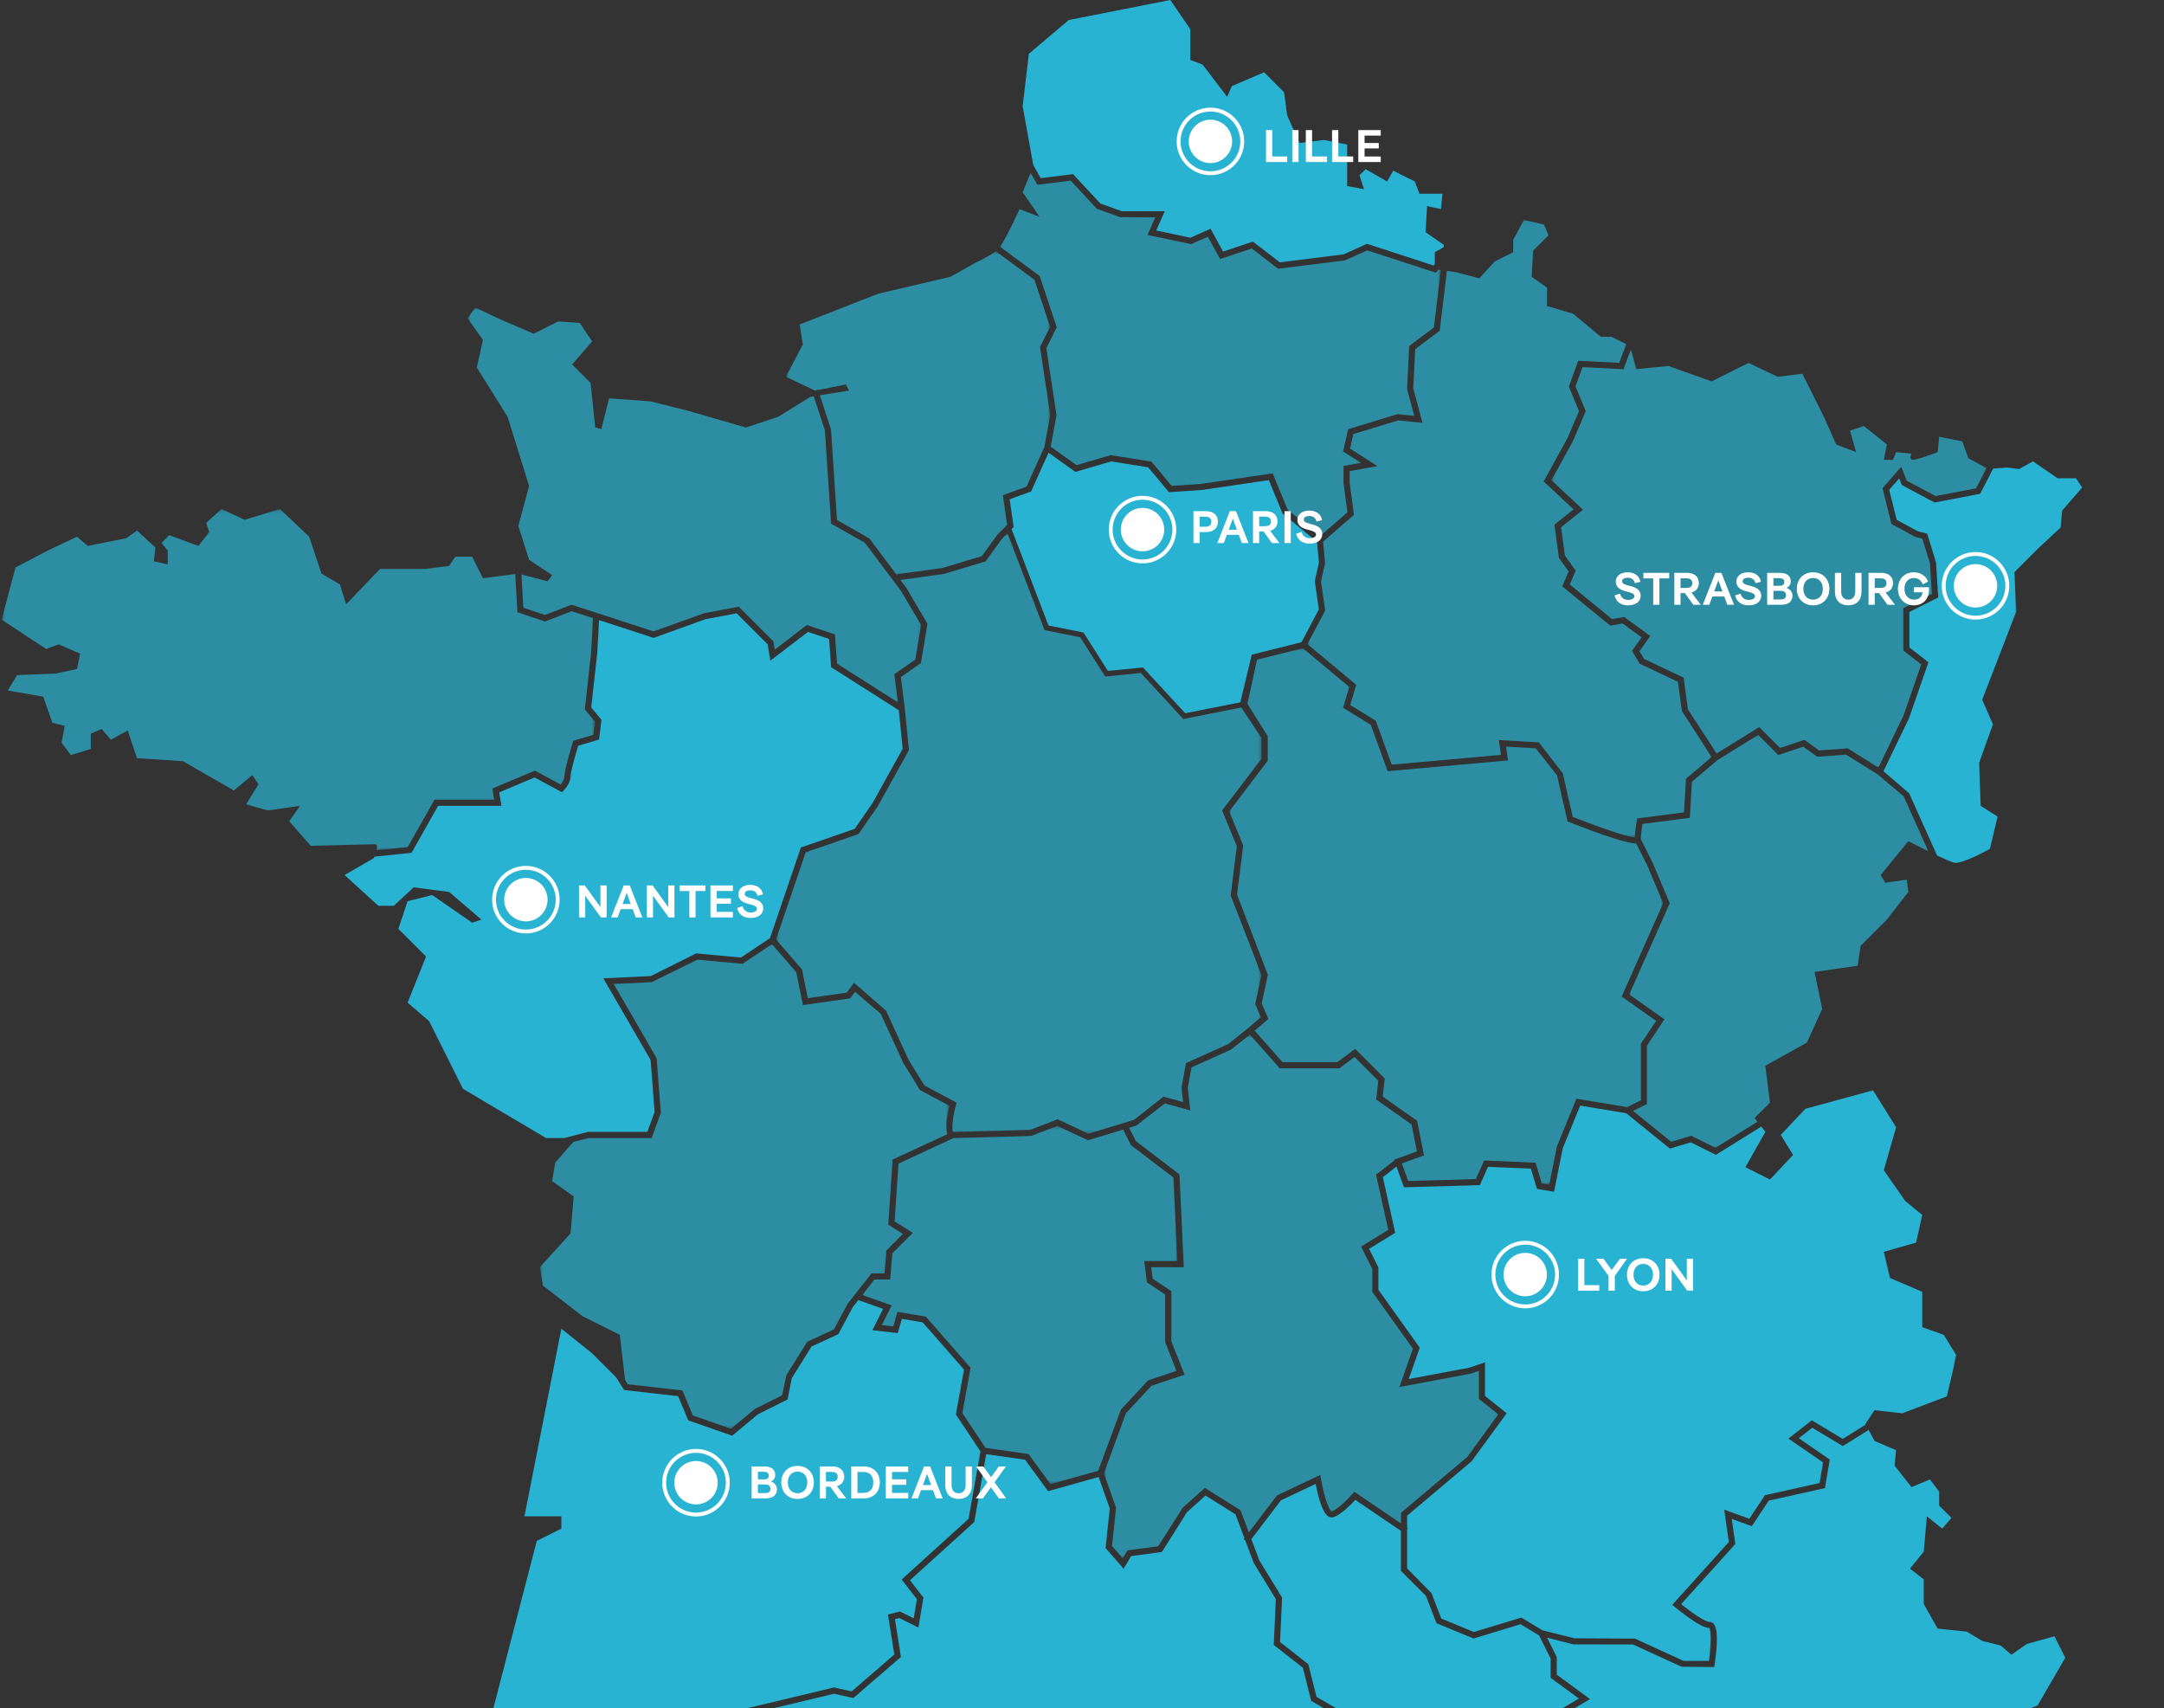
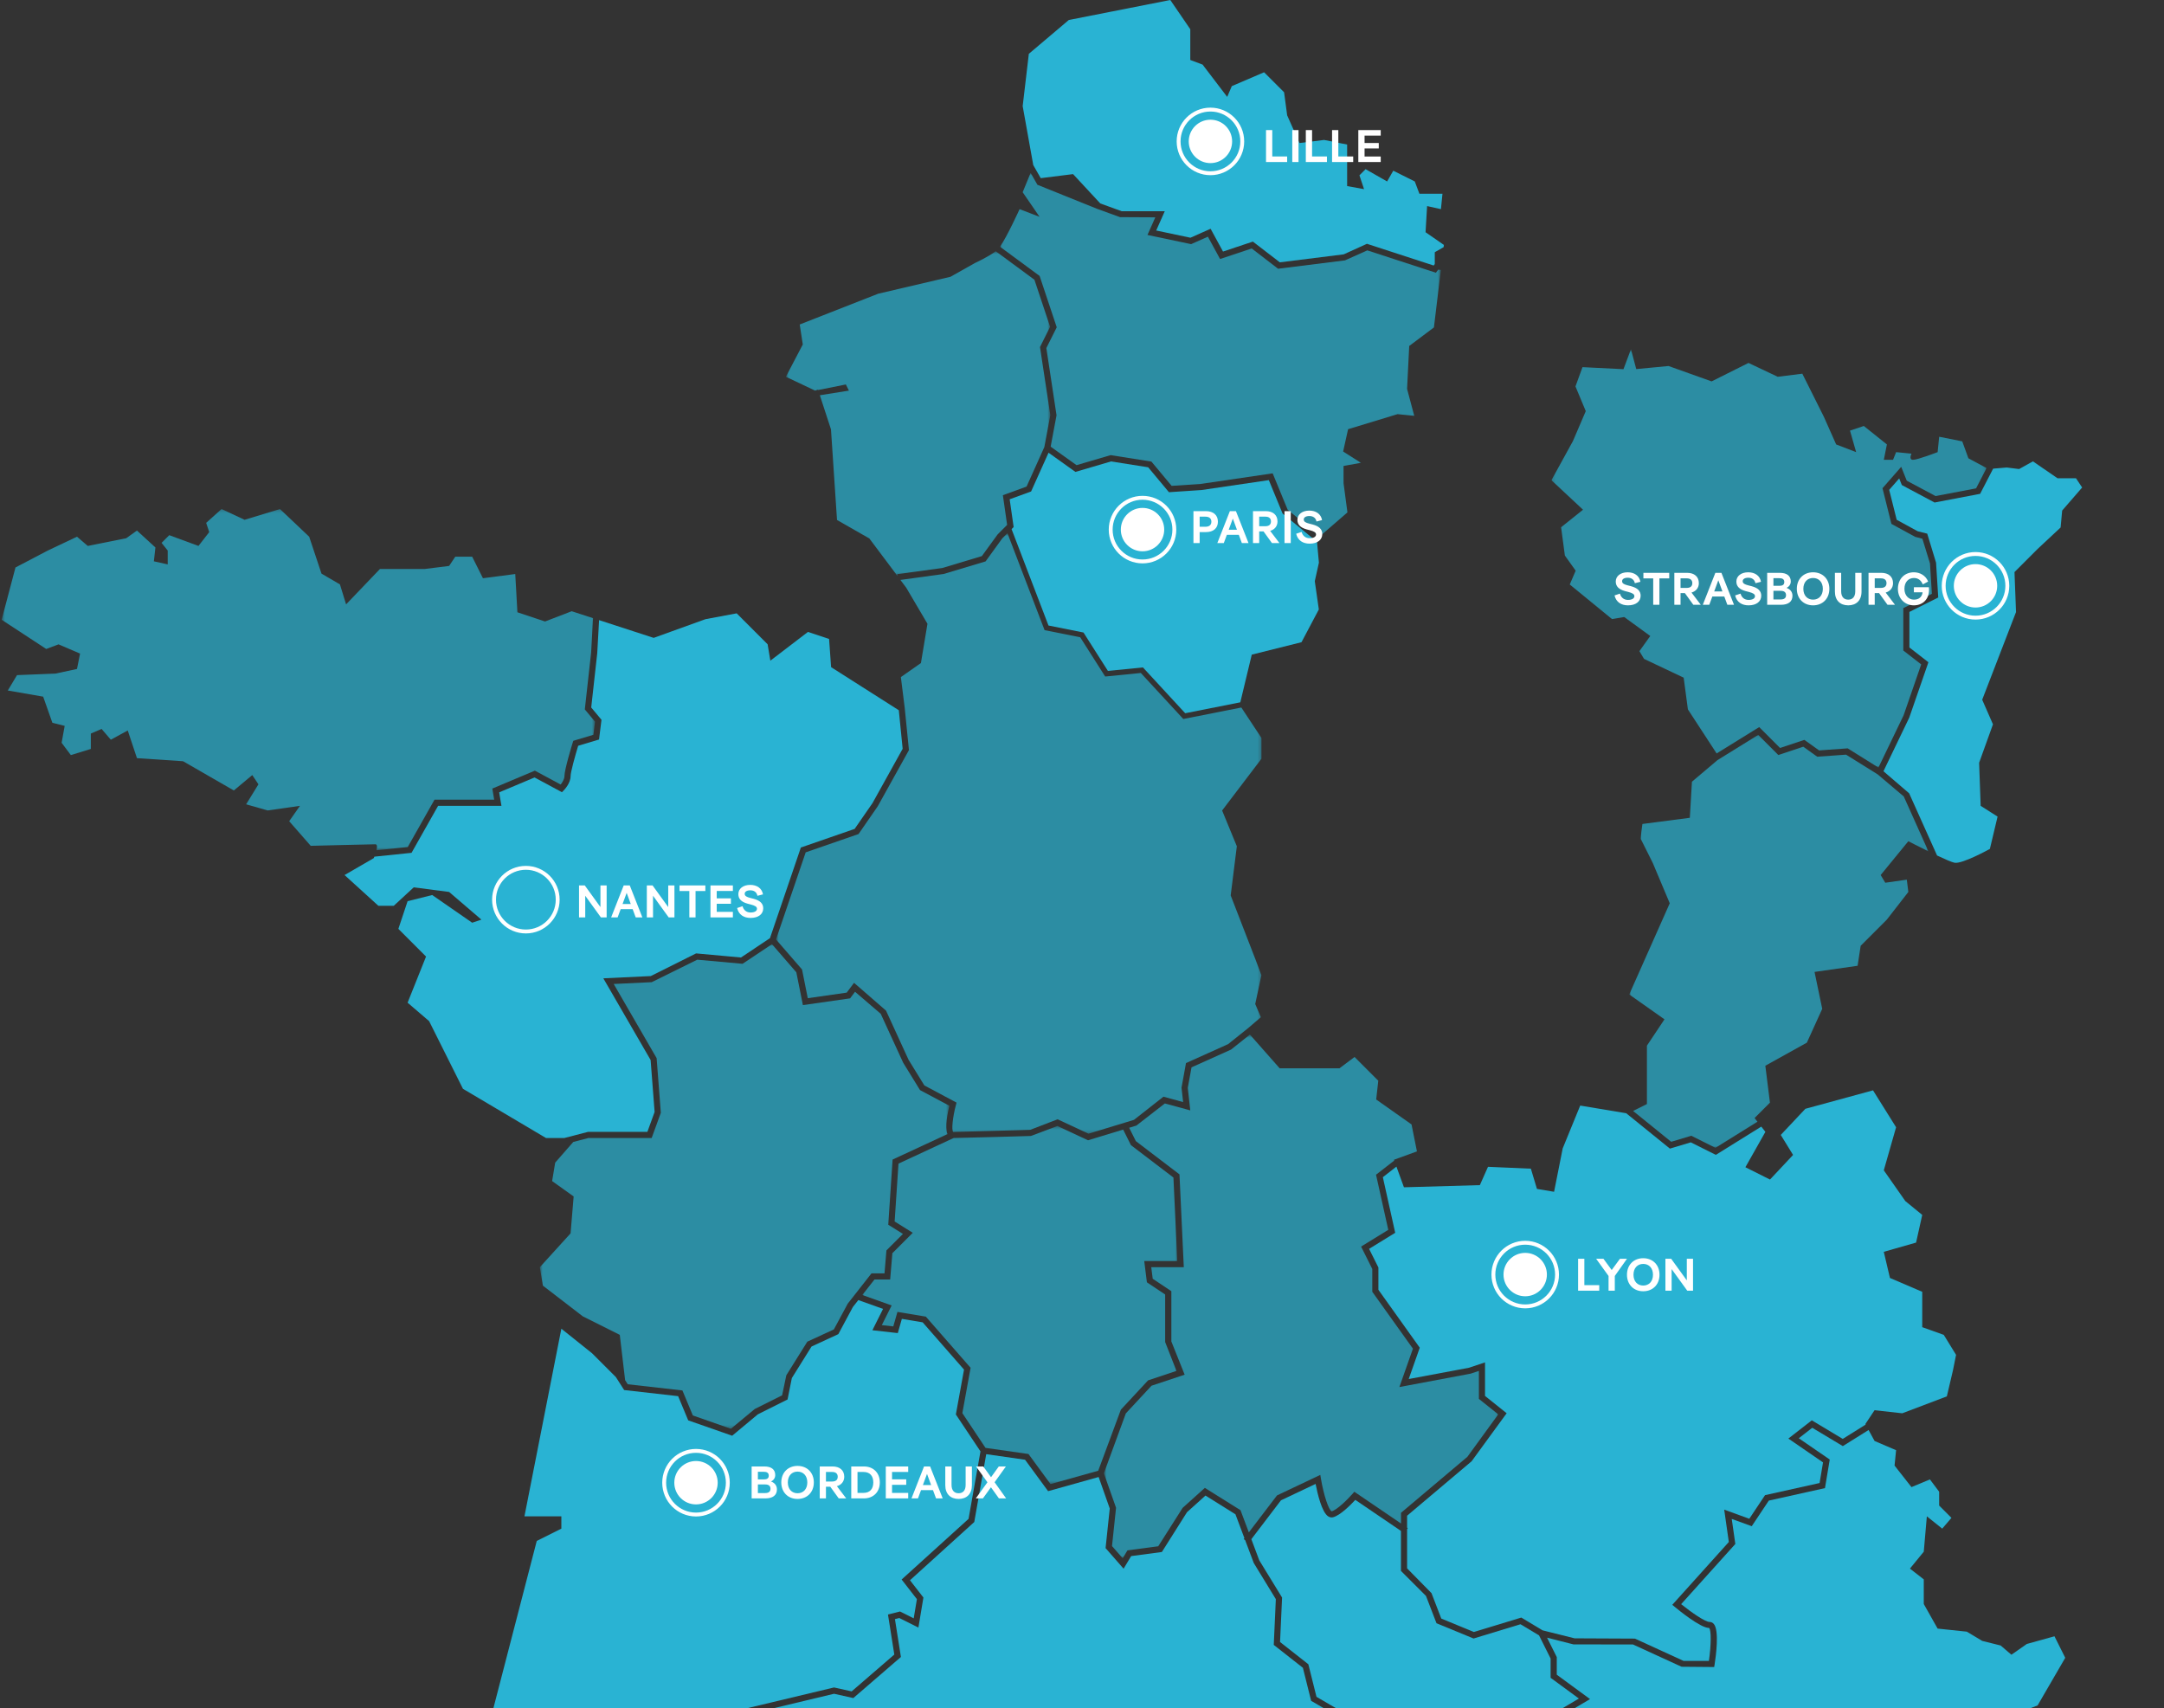
<svg xmlns="http://www.w3.org/2000/svg" width="660" height="521" viewBox="0 0 660 521" fill="none">
  <rect x="0" y="0" width="660" height="521" fill="#333333" stroke="none" />
  <mask id="mask0_1358_797" style="mask-type:luminance" maskUnits="userSpaceOnUse" x="236" y="162" width="149" height="184">
    <path d="M236.675 162.606H384.749V345.734H236.675V162.606Z" fill="white" />
  </mask>
  <g mask="url(#mask0_1358_797)">
    <g opacity="0.7">
      <path d="M378.594 215.761L360.899 219.268L347.939 205.229L337.073 206.315L329.452 194.338L318.583 192.164L307.264 162.604L305.686 164.182L300.595 171.204L287.783 175.045L274.615 176.853L276.385 179.214L282.867 190.225L280.872 202.205L274.758 206.484L275.937 215.93L277.22 228.751L267.7 245.889L261.848 254.35L245.732 259.928L236.675 286.497L244.615 295.657L246.365 304.411L258.234 302.715L260.476 299.724L270.231 308.201L277.11 323.209L281.926 331.019L291.738 336.253L291.549 336.972C290.55 340.714 290.156 344.639 290.719 345.207C292.99 345.174 312.252 344.61 314.216 344.553L322.567 341.339L331.983 345.732L345.851 341.512L354.839 334.449L360.843 336.087L360.353 331.694L361.717 324.198L374.565 318.416L380.725 313.486L384.554 310.203L382.832 306.185L384.714 297.407L382.935 292.662L375.348 273.068L377.222 258.069L372.736 247.17L384.749 231.362V225.068L378.594 215.761Z" fill="#29B3D3" />
    </g>
  </g>
  <path d="M402.256 171.587L401.678 165.244L391.17 156.591L386.981 146.419L366.448 149.44L356.516 150.103L350.182 142.504L338.857 140.716L327.992 143.914L319.797 138.057L314.476 149.882L307.941 152.257L309.15 160.724L308.52 161.354L319.778 190.756L330.453 192.89L337.909 204.608L348.586 203.541L361.478 217.508L378.284 214.177L381.775 199.642L396.942 195.85L402.232 185.861L401 177.24L402.256 171.587Z" fill="#29B3D3" />
  <mask id="mask1_1358_797" style="mask-type:luminance" maskUnits="userSpaceOnUse" x="305" y="52" width="135" height="112">
    <path d="M305.042 52.724H439.448V163.541H305.042V52.724Z" fill="white" />
  </mask>
  <g mask="url(#mask1_1358_797)">
    <g opacity="0.7">
-       <path d="M328.336 141.854L338.729 138.797L351.169 140.761L357.339 148.169L366.244 147.576L388.154 144.35L392.722 155.441L402.558 163.541L410.956 156.262L409.773 147.385L409.765 142.102L415.056 141.137L409.644 137.693L411.155 130.889L426.241 126.298L431.333 126.808L429.144 118.595L429.798 105.504L437.332 99.853L439.447 82.336L438.652 82.222L437.935 83.171L417.012 76.353L410.194 79.405L389.802 81.956L381.762 75.77L372.111 78.989L368.398 72.18L363.282 74.454L349.969 71.651L352.356 66.281L341.598 66.224L334.507 63.647L326.549 55.078L316.402 56.347L314.331 52.724L311.903 58.622L317.062 66.126L310.965 63.781C310.965 63.781 307.169 72.127 305.042 75.163L305.137 75.353L317.074 84.15L322.296 99.808L319.128 106.143L322.233 126.642L320.439 136.214L328.336 141.854Z" fill="#29B3D3" />
+       <path d="M328.336 141.854L338.729 138.797L351.169 140.761L357.339 148.169L366.244 147.576L388.154 144.35L392.722 155.441L402.558 163.541L410.956 156.262L409.773 147.385L409.765 142.102L415.056 141.137L409.644 137.693L411.155 130.889L426.241 126.298L431.333 126.808L429.144 118.595L429.798 105.504L437.332 99.853L439.447 82.336L438.652 82.222L437.935 83.171L417.012 76.353L410.194 79.405L389.802 81.956L381.762 75.77L372.111 78.989L368.398 72.18L363.282 74.454L349.969 71.651L352.356 66.281L341.598 66.224L334.507 63.647L316.402 56.347L314.331 52.724L311.903 58.622L317.062 66.126L310.965 63.781C310.965 63.781 307.169 72.127 305.042 75.163L305.137 75.353L317.074 84.15L322.296 99.808L319.128 106.143L322.233 126.642L320.439 136.214L328.336 141.854Z" fill="#29B3D3" />
    </g>
  </g>
  <mask id="mask2_1358_797" style="mask-type:luminance" maskUnits="userSpaceOnUse" x="374" y="197" width="134" height="165">
-     <path d="M374.899 197.686H507.248V361.295H374.899V197.686Z" fill="white" />
-   </mask>
+     </mask>
  <g mask="url(#mask2_1358_797)">
    <g opacity="0.7">
      <path d="M429.505 360.161L450.123 359.571L452.645 353.9L468.332 354.581L470.231 360.915L472.51 361.293L474.833 349.679L480.796 335.058L496.242 337.632L500.453 335.527V318.312L505.106 311.332L494.593 303.911L507.248 275.44L502.403 263.933L499.039 257.209C499.022 257.209 499.013 257.214 498.996 257.214C496.416 257.214 489.555 255.026 478.536 250.685L478.076 250.503L474.884 236.468L468.4 228.214L459.335 227.679L459.938 231.899L423.217 235.176L418.08 221.05L409.617 215.84L411.52 209.491L397.355 197.685L383.375 201.18L380.453 214.621L386.646 224.529V231.993L374.899 247.45L379.166 257.812L377.287 272.832L386.682 297.264L384.811 305.996L386.842 310.73L382.665 314.311L391.134 323.913H407.905L413.31 319.859L422.333 328.882L421.719 334.407L432.203 341.806L434.31 352.344L427.555 354.799L429.505 360.161Z" fill="#29B3D3" />
    </g>
  </g>
  <mask id="mask3_1358_797" style="mask-type:luminance" maskUnits="userSpaceOnUse" x="263" y="343" width="97" height="110">
    <path d="M263.001 343.379H359.07V452.586H263.001V343.379Z" fill="white" />
  </mask>
  <g mask="url(#mask3_1358_797)">
    <g opacity="0.7">
      <path d="M268.944 404.107L272.448 404.497L273.711 400.077L282.372 401.52L296.022 417.121L293.51 430.95L300.569 441.541L313.677 443.414L320.402 452.586L334.951 448.514L341.855 429.892L350.147 420.961L358.811 418.073L355.362 409.269V394.764L349.794 391.052L348.983 384.569H359.069L357.885 359.098L344.927 349.226L342.553 344.48L331.842 347.739L322.497 343.379L314.429 346.425C313.582 346.451 294.066 347.023 290.851 347.049L274.032 354.857L272.856 372.502L278.381 375.957L272.162 382.174L271.493 390.197H266.711L263.001 394.918L271.942 398.111L268.944 404.107Z" fill="#29B3D3" />
    </g>
  </g>
  <mask id="mask4_1358_797" style="mask-type:luminance" maskUnits="userSpaceOnUse" x="398" y="67" width="125" height="189">
    <path d="M398.751 67.066H522.022V255.408H398.751V67.066Z" fill="white" />
  </mask>
  <g mask="url(#mask4_1358_797)">
    <g opacity="0.7">
-       <path d="M431.62 106.478L431.025 118.401L433.837 128.947L426.423 128.205L412.744 132.369L411.756 136.82L420.098 142.13L411.635 143.669V147.262L412.944 157.02L403.544 165.164L404.14 171.711L402.895 177.314L404.164 186.202L398.751 196.429L413.649 208.845L411.801 215.001L419.595 219.797L424.464 233.182L457.777 230.21L457.13 225.673L469.328 226.392L476.642 235.85L479.659 249.123C487.547 252.215 496.234 255.206 498.571 255.41C498.674 253.402 499.166 250.425 499.191 250.285L499.304 249.599L513.608 247.734L514.21 237.476L522.022 230.869L512.945 216.797L511.759 207.923L500.084 202.39L497.745 198.494L500.687 194.371L494.88 190.147L491.096 190.779L476.464 178.807L478.411 174.267L475.455 170.129L474.104 159.993L479.924 155.337L470.802 146.826L478.032 133.679L481.589 125.371L478.474 117.896L481.338 110.025L493.85 110.649L495.989 104.945L491.518 102.709H488.235L479.793 95.674L471.82 93.329V87.701L467.13 84.418L467.599 76.446L472.289 71.756L470.882 68.473L464.786 67.066L461.503 73.163V76.915L455.875 79.728L451.185 84.887L444.15 83.011L441.298 82.604L439.093 100.873L431.62 106.478Z" fill="#29B3D3" />
-     </g>
+       </g>
  </g>
  <path d="M607.889 142.918L603.925 150.597L590.019 153.248L580.045 147.928L579.238 145.903L576.19 149.386L578.474 158.515L584.886 162.013L587.784 162.737L590.481 171.589L591.144 182.213L582.353 186.611V197.454L588.15 201.96L582.303 218.852L574.438 235.198L582.272 241.925L590.787 260.892C593.128 261.999 595.251 262.929 596.111 263.1C598.456 263.569 606.897 258.879 606.897 258.879L609.242 249.03L604.083 245.747L603.614 232.616L607.835 220.891L604.552 213.388L614.87 186.655L614.401 174.462L621.436 167.427L628.471 160.861L628.94 155.702L635.036 148.668L633.16 145.854H627.533L620.029 140.695L615.808 143.04L612.056 142.571L607.889 142.918Z" fill="#29B3D3" />
  <mask id="mask5_1358_797" style="mask-type:luminance" maskUnits="userSpaceOnUse" x="164" y="287" width="126" height="149">
    <path d="M164.642 287.942H289.551V435.719H164.642V287.942Z" fill="white" />
  </mask>
  <g mask="url(#mask5_1358_797)">
    <g opacity="0.7">
      <path d="M208.13 424.03L211.308 431.656L222.917 435.719L230.193 429.688L238.537 425.516L239.822 419.4L246.223 409.157L254.322 405.421L258.551 397.566L265.799 388.319H269.769L270.351 381.333L275.388 376.296L270.912 373.496L272.234 353.622L288.984 345.847C288.109 343.829 289.012 339.391 289.551 337.21L280.599 332.435L275.462 324.09L268.615 309.17L260.779 302.45L259.269 304.462L244.875 306.517L242.873 296.512L235.447 287.944L226.48 293.922L212.659 292.666L198.767 299.523L187.176 300.075L200.266 322.689L200.281 322.903L201.548 339.362L198.753 347.048H179.457L174.845 348.251L169.331 354.552L168.393 360.18L174.959 364.87L174.021 376.125L164.642 386.443L165.58 392.071L177.773 401.451L189.029 407.078L190.654 420.89L191.455 422.143L208.13 424.03Z" fill="#29B3D3" />
    </g>
  </g>
  <path d="M593.768 425.839L595.643 417.866L596.581 413.176L592.83 407.079L586.264 404.734V393.948L576.415 389.727L574.539 381.754L584.388 378.94L586.264 370.498L581.105 366.278L574.539 356.898L578.291 343.766L571.256 332.511L550.621 338.139L543.117 346.111L546.869 352.208L539.834 359.712L532.331 355.96L538.427 345.173L537.179 343.568L523.314 352.188L515.675 348.369L509.301 350.278L495.977 339.492L481.951 337.154L476.608 350.218L473.98 363.445L468.756 362.572L466.903 356.4L453.826 355.831L451.344 361.416L428.19 362.075L425.899 355.771L421.756 358.994L425.525 375.951L417.559 380.852L420.399 386.536V393.334L433.014 410.996L429.641 420.552L448.055 417.1L452.917 415.472V425.702L459.517 430.981L448.831 445.628L429.154 462.23V465.876L429.368 466.021L429.154 466.336V478.29L436.595 485.846L439.578 493.597L449.523 497.692L463.983 493.292L470.474 497.187L480.233 499.624L498.641 499.711L513.464 506.504H521.206C521.901 501.657 521.939 497.067 521.261 496.457H521.23C518.632 496.457 512.072 491.104 510.78 490.028L510.033 489.405L527.275 470.246L525.866 460.379L533.521 463.162L538.324 455.958L554.959 452.262L556.007 445.97L545.436 438.703L552.585 433.144L562.023 438.809L569.002 434.448L568.911 434.28L571.725 430.059L580.167 430.997L593.768 425.839Z" fill="#29B3D3" />
  <mask id="mask6_1358_797" style="mask-type:luminance" maskUnits="userSpaceOnUse" x="336" y="315" width="121" height="161">
    <path d="M336.675 315.508H456.953V475.215H336.675V315.508Z" fill="white" />
  </mask>
  <g mask="url(#mask6_1358_797)">
    <g opacity="0.7">
      <path d="M342.415 475.215L343.86 472.804L353.252 471.55L360.688 459.844L367.468 453.744L378.339 460.541L380.881 467.317L389.473 456.042L402.682 449.783L402.886 451.009C403.704 455.903 405.265 460.612 406.161 460.884C407.724 460.479 410.893 457.396 412.512 455.548L413.058 454.924L427.287 464.599V461.357L447.543 444.266L456.953 431.324L451.049 426.602V418.072L448.531 418.91L426.8 422.994L430.93 411.291L418.532 393.934V386.978L415.12 380.154L423.412 375.052L419.676 358.241L425.234 353.918L425.147 353.677L432.151 351.131L430.506 342.909L419.728 335.301L420.363 329.571L413.128 322.337L408.528 325.787H390.282L381.211 315.508L375.458 320.078L363.402 325.503L362.263 331.759L363.027 338.622L355.271 336.509L346.58 343.256L344.388 343.924L346.425 347.997L359.73 358.136L361.048 386.443H351.123L351.564 389.966L357.252 393.757V409.086L361.306 419.223L351.21 422.585L343.371 431.027L336.675 449.294L340.385 459.806L339.155 471.489L342.415 475.215Z" fill="#29B3D3" />
    </g>
  </g>
  <mask id="mask7_1358_797" style="mask-type:luminance" maskUnits="userSpaceOnUse" x="496" y="224" width="93" height="127">
    <path d="M496.902 224.114H588.147V350.043H496.902V224.114Z" fill="white" />
  </mask>
  <g mask="url(#mask7_1358_797)">
    <g opacity="0.7">
      <path d="M588.147 259.627L580.632 242.89L572.664 236.149L563.028 230.138L554.24 230.766L549.979 227.718L542.377 230.254L536.24 224.115L523.801 231.817L516.028 238.389L515.382 249.394L500.925 251.279C500.759 252.374 500.457 254.524 500.427 255.857L504.074 263.152L509.26 275.462L496.902 303.269L507.651 310.856L502.298 318.882V336.688L498.079 338.797L509.693 348.199L515.828 346.359L523.196 350.043L536.003 342.081L535.127 340.954L539.817 336.264L538.41 325.008L551.072 317.974L555.762 307.656L553.417 296.4L566.549 294.524L567.487 288.428L575.46 280.455L582.025 272.013L581.556 268.261L574.991 269.199L573.584 266.854L582.025 256.537C582.025 256.537 584.936 258.051 588.147 259.627Z" fill="#29B3D3" />
    </g>
  </g>
  <path d="M130.879 311.406L141.197 332.041L166.522 347.049H172.12L179.34 345.173H197.443L199.651 339.102L198.431 323.261L184.01 298.35L198.484 297.661L212.301 290.751L225.994 291.996L234.832 286.102L244.258 258.457L260.66 252.78L266.114 244.901L275.303 228.354L274.127 216.594L253.476 203.453L252.863 194.852L246.423 192.707L234.949 201.481L234.119 196.486L224.676 187.044L215.155 188.829L199.366 194.526L182.715 189.113L182.152 199.214L180.316 215.753L183.45 219.51L182.698 225.523L176.34 227.43C175.386 230.568 174.026 235.481 174.026 236.682C174.026 238.883 172.094 240.877 171.874 241.097L171.382 241.589L163.035 237.094L152.249 241.635L152.935 245.748H133.616L125.517 260.076L114.18 261.249C114.077 261.505 113.996 261.694 113.996 261.694L105.085 266.852L115.403 276.232H120.092L126.189 270.604L136.976 272.011L146.825 280.453L144.011 281.391L131.817 272.949L124.313 274.825L121.499 283.267L129.941 291.709L124.313 305.778L130.879 311.406Z" fill="#29B3D3" />
  <path d="M204.446 603.547L204.988 602.798L205.3 593.426L222.745 568.505L219.781 551.917L209.132 548.158L208.403 543.068L208.431 542.92L211.666 524.807L254.369 514.609L259.748 515.804L272.755 504.573L270.825 492.358L274.497 491.44L278.674 493.528L279.647 487.682L274.988 481.692L295.405 463.191L299.037 442.616L291.53 431.359L294.018 417.674L281.404 403.26L275.059 402.2L273.819 406.537L266.068 405.674L269.323 399.165L261.784 396.471L260.117 398.591L255.681 406.861L247.519 410.628L241.507 420.249L240.198 426.786L231.132 431.317L223.304 437.842L209.899 433.152L206.824 425.771L190.358 423.906L187.828 419.945L185.749 417.866L180.59 412.707L171.21 405.203L159.954 462.419H171.21V466.171L163.706 469.923L144.009 545.899L129.939 561.844L148.699 573.1L151.513 584.355L176.838 593.735L189.969 607.805L204.446 603.547Z" fill="#29B3D3" />
  <path d="M310.971 627.469L327.929 625.411L328.546 619.25L335.201 617.585L332.158 614.107L326.298 614.76L322.558 605.037L326.65 603.675L327.803 588.091L320.595 584.991L313.26 576.991L320.758 563.359L342.074 565.238L344.559 561.514L362.219 562.146L366.146 558.709L360.248 553.401L362.587 544.828L371.285 549.511L385.765 540.823L382.494 532.975L398.391 530.326L406.64 522.625L399.885 518.686L397.367 508.607L388.485 501.63L389.12 487.676L382.391 476.666L379.771 469.701L379.319 469.356L379.535 469.073L376.798 461.796L367.662 456.088L362.028 461.155L354.36 473.297L344.993 474.546L342.686 478.39L337.192 472.11L338.465 460.032L335.076 450.428L319.661 454.744L312.633 445.158L300.791 443.465L297.142 464.151L277.537 481.916L281.632 487.182L280.107 496.344L274.278 493.43L272.947 493.762L274.77 505.311L260.26 517.842L254.383 516.533L213.296 526.348L210.302 543.102L210.828 546.767L221.438 550.511L224.728 568.943L207.157 594.046L206.842 603.434L206.675 603.666L206.587 603.789L218.578 615.78L227.488 613.435L234.054 612.497L236.399 616.248H257.972L256.565 610.621L258.91 604.055L265.945 604.993L270.635 609.683L280.014 608.745L283.766 614.373L305.34 619.062L311.436 621.876L310.971 627.469Z" fill="#29B3D3" />
  <path d="M618.155 501.345L613.465 504.628L610.182 501.814L604.555 500.407L599.865 497.593L590.954 496.655L586.733 489.151V481.648L582.512 478.365L586.733 473.206L587.671 462.419L592.361 466.171L595.175 462.888L591.423 459.136V454.916L588.609 451.164L582.981 453.509L577.823 446.943L578.291 442.253L571.726 439.439L569.902 436.096L562.042 441.008L552.72 435.417L548.613 438.61L558.056 445.102L556.601 453.818L539.469 457.625L534.265 465.429L528.167 463.211L529.257 470.85L512.737 489.205C515.754 491.633 520.016 494.624 521.389 494.624C521.897 494.624 522.347 494.839 522.696 495.248C524.414 497.256 523.316 505.202 522.941 507.588L522.813 508.38L512.867 508.294L498.046 501.5L479.891 501.473L471.843 499.429L474.801 505.345V510.719L484.945 518.158L470.404 526.749L469.767 542.7L462.165 543.334L460.984 550.405L452.93 558.747L457.294 559.499L462.452 559.03L466.204 562.782V565.127L476.991 567.472L480.743 565.127L477.929 561.844L479.336 556.685L487.309 556.216L494.343 555.278L498.095 556.685L497.157 559.499L490.122 562.313V564.658L498.564 565.596L506.068 566.065L508.882 574.038L527.641 579.196L531.393 584.355L548.276 588.576L552.028 582.01L562.815 584.355L564.222 579.665L569.85 574.507L577.823 574.976L579.229 568.879L574.071 567.472L580.167 564.189L583.45 558.092L593.299 555.747V550.119L602.21 546.368L601.741 541.678L616.748 532.767L620.5 527.608L617.686 521.511L621.438 520.104L629.88 505.566L626.597 499L618.155 501.345Z" fill="#29B3D3" />
  <path d="M450.694 558.362L459.23 549.522L460.552 541.586L467.956 540.966L468.569 525.655L481.541 517.989L472.925 511.668V505.788L469.393 498.726L463.733 495.329L449.429 499.682L438.116 495.024L434.915 486.704L427.277 479.067V466.867L413.357 457.401C412.031 458.84 408.793 462.145 406.556 462.706C406.21 462.789 405.667 462.817 405.073 462.428C403.108 461.138 401.78 455.319 401.248 452.536L390.679 457.541L381.649 469.392L384.071 475.847L391.022 487.189L390.404 500.751L399.032 507.529L401.514 517.462L409.768 522.276L399.258 532.083L385.138 534.436L388.122 541.595L371.337 551.669L363.775 547.597L362.364 552.779L368.972 558.726L362.894 564.047L345.539 563.425L343.018 567.205L321.814 565.332L315.554 576.715L321.839 583.57L329.776 586.876L328.428 605.059L325.016 606.195L327.53 612.733L332.925 612.134L338.636 618.661L330.284 620.748L329.65 627.092L314.046 628.983L323.632 633.599L327.383 632.192L324.57 637.351L331.604 640.634L342.391 636.413L357.867 641.572L363.964 645.793L367.247 645.324L366.309 639.227L371.937 633.599L381.317 632.192L391.634 637.351L394.917 635.006L391.165 630.316L386.007 627.034L387.413 619.999L387.882 609.212L382.255 606.398L380.379 602.177L386.945 600.301L386.476 591.391L387.882 586.701L402.89 571.224L414.146 570.286L420.242 562.783L425.87 561.845L430.56 554.81L441.816 552.934L443.692 557.155L450.694 558.362Z" fill="#29B3D3" />
  <mask id="mask8_1358_797" style="mask-type:luminance" maskUnits="userSpaceOnUse" x="142" y="93" width="139" height="122">
    <path d="M142.607 93.798H280.915V214.187H142.607V93.798Z" fill="white" />
  </mask>
  <g mask="url(#mask8_1358_797)">
    <g opacity="0.7">
-       <path d="M145.421 112.089L154.801 127.096L161.367 148.2L158.084 160.394L161.367 170.712L168.401 175.401L166.994 177.277L159.037 175.183L159.609 185.344L166.19 187.537L174.317 184.411L199.34 192.545L214.669 187.026L225.307 185.02L235.874 195.586L236.29 198.096L246.079 190.612L254.647 193.469L255.283 202.378L273.84 214.187L272.766 205.596L279.159 201.122L280.915 190.59L274.836 180.254L263.756 165.491L253.48 159.711L251.576 131.185L248.176 120.842L247.191 120.999L237.342 127.096L227.493 130.379L209.672 125.22L198.416 122.406L185.754 121.468L183.409 130.848L181.533 130.379L180.126 116.778L174.498 111.151L180.595 104.116L176.843 98.488L170.277 98.019L162.774 101.771L152.925 97.55L144.952 93.798L142.607 97.081L147.297 103.647L145.421 112.089Z" fill="#29B3D3" />
-     </g>
+       </g>
  </g>
  <mask id="mask9_1358_797" style="mask-type:luminance" maskUnits="userSpaceOnUse" x="239" y="76" width="82" height="100">
    <path d="M239.686 76.603H320.339V175.641H239.686V76.603Z" fill="white" />
  </mask>
  <g mask="url(#mask9_1358_797)">
    <g opacity="0.7">
      <path d="M248.596 119.121L249.487 118.827L249.522 118.937L257.976 117.245L258.914 119.121L250.046 120.54L253.44 130.939L255.282 158.573L265.137 164.207L273.714 175.641L273.64 175.095L287.396 173.219L299.456 169.588L304.272 162.967L307.162 160.063L305.869 151.015L313.093 148.39L318.513 136.343L320.339 126.608L317.189 105.836L320.276 99.665L315.49 85.308L303.678 76.603C301.458 78.336 297.371 80.195 297.371 80.195L289.867 84.416L267.825 89.575L243.906 98.955L244.844 105.052L239.686 114.9L248.596 119.121Z" fill="#29B3D3" />
    </g>
  </g>
  <path d="M317.415 54.333L327.276 53.098L335.577 62.04L342.088 64.408H355.247L352.63 70.294L363.078 72.496L369.22 69.763L373.01 76.713L382.117 73.677L390.338 80.001L409.823 77.564L416.904 74.347L437.252 80.974L437.596 80.518V76.913L440.293 75.373L440.375 74.69L434.782 70.817L435.251 62.844L439.472 63.782L439.941 59.092H432.906L431.499 55.34L424.933 52.057L423.057 55.34L416.492 51.588L414.616 53.464L416.023 57.685L410.864 56.747V44.084L403.829 42.678L396.325 43.615L392.574 35.174L391.636 28.139L385.539 22.042L375.69 26.263L374.283 29.546L366.779 19.697L363.027 18.29V8.911L356.931 -3.8147e-05L325.978 6.097L313.784 16.414L311.908 32.36L315.136 50.344L317.415 54.333Z" fill="#29B3D3" />
  <mask id="mask10_1358_797" style="mask-type:luminance" maskUnits="userSpaceOnUse" x="0" y="155" width="182" height="105">
    <path d="M0.5 155.235H181.485V259.297H0.5V155.235Z" fill="white" />
  </mask>
  <g mask="url(#mask10_1358_797)">
    <g opacity="0.7">
      <path d="M114.823 259.297L124.36 258.31L132.52 243.873H150.72L150.154 240.482L163.133 235.017L171 239.254C171.511 238.603 172.15 237.582 172.15 236.683C172.15 234.722 174.432 227.246 174.693 226.399L174.84 225.921L180.987 224.075L181.485 220.087L178.364 216.339L180.284 199.058L180.87 188.514L174.364 186.4L166.23 189.529L157.804 186.72L157.15 175.1L157.135 175.055L147.294 176.339L144.011 169.773H138.852L136.976 172.587L129.473 173.525H115.872L105.554 184.312L103.679 178.215L98.051 174.932L94.299 163.676L85.388 155.235L74.602 158.518L67.567 155.235L62.877 159.455L63.815 162.269L60.532 166.49L51.621 163.207L49.276 165.552L51.152 167.897V172.118L46.931 171.18L47.4 166.959L41.773 161.8L38.49 164.145L26.765 166.49L23.482 163.676L14.572 167.897L4.723 173.056L0.502 189.002L14.102 197.912L17.854 196.505L24.42 199.319L23.482 204.009L16.916 205.416L5.192 205.885L2.378 210.575L13.165 212.451L15.978 220.423L19.73 221.361L18.792 226.52L21.606 230.272L27.703 228.396V223.706L30.986 222.299L33.8 225.582L38.959 222.768L41.773 231.21L55.842 232.148L71.319 241.059L76.946 236.369L78.822 239.183L75.07 245.28L81.636 247.156L91.485 245.749L88.202 250.438L94.768 257.942C94.768 257.942 113.058 257.473 114.465 257.473C115.103 257.473 115.054 258.348 114.823 259.297Z" fill="#29B3D3" />
    </g>
  </g>
  <mask id="mask11_1358_797" style="mask-type:luminance" maskUnits="userSpaceOnUse" x="473" y="106" width="133" height="129">
    <path d="M473.17 106.503H605.88V234.08H473.17V106.503Z" fill="white" />
  </mask>
  <g mask="url(#mask11_1358_797)">
    <g opacity="0.7">
      <path d="M497.426 106.502L495.145 112.589L482.646 111.964L480.505 117.846L483.644 125.379L479.737 134.499L473.17 146.448L482.808 155.444L476.122 160.794L477.272 169.416L480.569 174.033L478.762 178.248L491.646 188.787L495.367 188.167L503.314 193.949L500.007 198.58L501.418 200.937L513.504 206.661L514.794 216.336L523.557 229.773L536.541 221.734L542.909 228.103L550.316 225.634L554.807 228.843L563.53 228.219L572.905 234.08L580.581 218.139L585.948 202.615L580.489 198.37V185.452L589.204 181.091L588.626 171.817L586.314 164.301L584.102 163.715L576.865 159.767L574.143 148.888L579.852 142.364L581.544 146.594L590.33 151.28L602.687 148.926L605.88 142.739L600.342 139.757L598.466 134.598L591.431 133.192L590.962 137.881C590.962 137.881 584.865 140.226 583.458 140.226C582.051 140.226 582.989 138.35 582.989 138.35L578.299 137.881L577.361 140.226H574.547L575.485 135.536L568.451 129.909L564.23 131.316L566.106 137.881L560.009 135.536L556.257 127.095L549.691 113.963L542.188 114.901L533.277 110.68L522.021 116.308L508.89 111.618L499.041 112.556L497.426 106.502Z" fill="#29B3D3" />
    </g>
  </g>
  <path d="M338.752 161.509C338.752 166.869 343.097 171.215 348.458 171.215C353.818 171.215 358.163 166.869 358.163 161.509C358.163 156.149 353.818 151.804 348.458 151.804C343.097 151.804 338.752 156.149 338.752 161.509Z" stroke="white" stroke-width="1.185" stroke-miterlimit="10" />
  <path d="M341.841 161.509C341.841 165.164 344.804 168.127 348.459 168.127C352.114 168.127 355.075 165.164 355.075 161.509C355.075 157.854 352.114 154.891 348.459 154.891C344.804 154.891 341.841 157.854 341.841 161.509Z" fill="white" />
  <path d="M455.47 388.693C455.47 394.053 459.815 398.398 465.175 398.398C470.536 398.398 474.881 394.053 474.881 388.693C474.881 383.333 470.536 378.987 465.175 378.987C459.815 378.987 455.47 383.333 455.47 388.693Z" stroke="white" stroke-width="1.185" stroke-miterlimit="10" />
  <path d="M458.557 388.694C458.557 392.349 461.52 395.312 465.175 395.312C468.828 395.312 471.791 392.349 471.791 388.694C471.791 385.039 468.828 382.076 465.175 382.076C461.52 382.076 458.557 385.039 458.557 388.694Z" fill="white" />
  <path d="M202.568 452.165C202.568 457.526 206.914 461.871 212.274 461.871C217.634 461.871 221.98 457.526 221.98 452.165C221.98 446.805 217.634 442.46 212.274 442.46C206.914 442.46 202.568 446.805 202.568 452.165Z" stroke="white" stroke-width="1.185" stroke-miterlimit="10" />
  <path d="M205.657 452.167C205.657 455.822 208.62 458.785 212.275 458.785C215.93 458.785 218.892 455.822 218.892 452.167C218.892 448.512 215.93 445.549 212.275 445.549C208.62 445.549 205.657 448.512 205.657 452.167Z" fill="white" />
  <path d="M150.679 274.361C150.679 279.721 155.024 284.066 160.384 284.066C165.745 284.066 170.09 279.721 170.09 274.361C170.09 269 165.745 264.655 160.384 264.655C155.024 264.655 150.679 269 150.679 274.361Z" stroke="white" stroke-width="1.185" stroke-miterlimit="10" />
-   <path d="M153.767 274.359C153.767 278.014 156.73 280.977 160.385 280.977C164.04 280.977 167.001 278.014 167.001 274.359C167.001 270.703 164.04 267.74 160.385 267.74C156.73 267.74 153.767 270.703 153.767 274.359Z" fill="white" />
  <path d="M592.805 178.65C592.805 184.01 597.15 188.355 602.51 188.355C607.871 188.355 612.216 184.01 612.216 178.65C612.216 173.29 607.871 168.944 602.51 168.944C597.15 168.944 592.805 173.29 592.805 178.65Z" stroke="white" stroke-width="1.185" stroke-miterlimit="10" />
  <path d="M595.894 178.651C595.894 182.306 598.857 185.27 602.512 185.27C606.165 185.27 609.128 182.306 609.128 178.651C609.128 174.996 606.165 172.033 602.512 172.033C598.857 172.033 595.894 174.996 595.894 178.651Z" fill="white" />
  <path d="M359.464 43.124C359.464 48.485 363.809 52.83 369.17 52.83C374.53 52.83 378.875 48.485 378.875 43.124C378.875 37.764 374.53 33.419 369.17 33.419C363.809 33.419 359.464 37.764 359.464 43.124Z" stroke="white" stroke-width="1.185" stroke-miterlimit="10" />
  <path d="M362.552 43.124C362.552 46.779 365.515 49.742 369.17 49.742C372.823 49.742 375.786 46.779 375.786 43.124C375.786 39.469 372.823 36.506 369.17 36.506C365.515 36.506 362.552 39.469 362.552 43.124Z" fill="white" />
  <path d="M363.99 165.623V155.879H367.777C370.115 155.879 371.452 157.132 371.452 159.094C371.452 161.043 370.115 162.268 367.791 162.268H365.884V165.623H363.99ZM367.638 157.563H365.884V160.64H367.638C368.779 160.64 369.461 160.125 369.461 159.094C369.461 158.078 368.779 157.563 367.638 157.563ZM374.179 163.103L373.247 165.623H371.27L375.098 155.879H376.949L380.791 165.623H378.759L377.826 163.103H374.179ZM374.75 161.544H377.256L376.003 158.148L374.75 161.544ZM387.385 161.892L390.225 165.623H387.942L385.366 162.059H384.044V165.623H382.151V155.879H386.048C388.262 155.879 389.626 157.062 389.626 159.025C389.626 160.459 388.749 161.503 387.385 161.892ZM385.951 157.563H384.044V160.473H385.951C387.009 160.473 387.635 159.985 387.635 159.025C387.635 158.037 386.995 157.563 385.951 157.563ZM391.761 155.879H393.668V165.623H391.761V155.879ZM399.429 165.79C397.438 165.79 395.824 164.871 395.322 162.769L396.979 162.213C397.285 163.368 398.148 164.134 399.429 164.134C400.626 164.134 401.378 163.688 401.378 163.006C401.378 162.352 400.779 162.046 399.499 161.698L398.482 161.433C396.603 160.904 395.698 159.985 395.698 158.524C395.698 156.867 397.16 155.712 399.318 155.712C401.322 155.712 402.881 156.714 403.215 158.607L401.517 159.039C401.294 157.897 400.431 157.368 399.345 157.368C398.274 157.368 397.633 157.786 397.633 158.426C397.633 159.122 398.274 159.415 399.29 159.679L400.32 159.944C402.324 160.473 403.285 161.405 403.285 162.853C403.285 164.621 401.823 165.79 399.429 165.79Z" fill="white" />
  <path d="M487.752 391.917V393.615H481.307V383.871H483.214V391.917H487.752ZM494.073 383.871H496.217L492.5 389.119V393.615H490.593V389.119L486.807 383.871H489.034L491.554 387.309L494.073 383.871ZM501.164 393.782C498.255 393.782 496.209 391.736 496.209 388.743C496.209 385.75 498.255 383.704 501.164 383.704C504.087 383.704 506.134 385.75 506.134 388.743C506.134 391.736 504.087 393.782 501.164 393.782ZM501.164 392.042C502.904 392.042 504.143 390.803 504.143 388.743C504.143 386.683 502.904 385.444 501.164 385.444C499.438 385.444 498.199 386.683 498.199 388.743C498.199 390.803 499.438 392.042 501.164 392.042ZM514.464 390.469V383.871H516.357V393.615H514.603L509.829 387.017V393.615H507.936V383.871H509.69L514.464 390.469Z" fill="white" />
  <path d="M235.159 451.803C236.329 452.206 236.955 453.097 236.955 454.197C236.955 456.007 235.688 456.953 233.406 456.953H229.243V447.209H233.099C235.215 447.209 236.44 448.1 236.44 449.84C236.44 450.745 235.925 451.427 235.159 451.803ZM232.946 448.838H231.15V451.162H232.946C233.851 451.162 234.463 450.912 234.463 450.007C234.463 449.116 233.837 448.838 232.946 448.838ZM233.336 452.694H231.15V455.324H233.336C234.352 455.324 234.992 454.963 234.992 454.016C234.992 453.069 234.352 452.694 233.336 452.694ZM243.242 457.12C240.333 457.12 238.287 455.074 238.287 452.081C238.287 449.088 240.333 447.042 243.242 447.042C246.165 447.042 248.212 449.088 248.212 452.081C248.212 455.074 246.165 457.12 243.242 457.12ZM243.242 455.38C244.982 455.38 246.221 454.141 246.221 452.081C246.221 450.021 244.982 448.782 243.242 448.782C241.516 448.782 240.277 450.021 240.277 452.081C240.277 454.141 241.516 455.38 243.242 455.38ZM255.248 453.223L258.087 456.953H255.805L253.229 453.39H251.907V456.953H250.014V447.209H253.911C256.125 447.209 257.489 448.392 257.489 450.355C257.489 451.789 256.612 452.833 255.248 453.223ZM253.814 448.893H251.907V451.803H253.814C254.872 451.803 255.498 451.315 255.498 450.355C255.498 449.367 254.858 448.893 253.814 448.893ZM263.48 456.953H259.624V447.209H263.48C266.334 447.209 268.338 449.13 268.338 452.081C268.338 455.032 266.334 456.953 263.48 456.953ZM263.369 448.893H261.531V455.269H263.369C265.345 455.269 266.348 454.03 266.348 452.081C266.348 450.132 265.345 448.893 263.369 448.893ZM270.159 456.953V447.209H276.994V448.893H272.066V451.148H276.395V452.805H272.066V455.269H276.994V456.953H270.159ZM280.905 454.434L279.972 456.953H277.996L281.824 447.209H283.675L287.517 456.953H285.485L284.552 454.434H280.905ZM281.476 452.875H283.981L282.729 449.478L281.476 452.875ZM294.511 452.847V447.209H296.418V452.93C296.418 455.617 294.818 457.12 292.368 457.12C289.918 457.12 288.303 455.617 288.303 452.93V447.209H290.21V452.847C290.21 454.573 291.087 455.38 292.368 455.38C293.648 455.38 294.511 454.573 294.511 452.847ZM304.666 456.953L302.23 453.557L299.78 456.953H297.608L301.158 452.039L297.692 447.209H299.891L302.258 450.494L304.624 447.209H306.796L303.343 452.025L306.865 456.953H304.666Z" fill="white" />
  <path d="M183.128 276.62V270.022H185.022V279.766H183.268L178.493 273.167V279.766H176.6V270.022H178.354L183.128 276.62ZM189.304 277.246L188.371 279.766H186.394L190.222 270.022H192.074L195.916 279.766H193.883L192.951 277.246H189.304ZM189.874 275.687H192.38L191.127 272.291L189.874 275.687ZM203.804 276.62V270.022H205.697V279.766H203.943L199.168 273.167V279.766H197.275V270.022H199.029L203.804 276.62ZM215.129 270.022V271.72H212.136V279.766H210.243V271.72H207.25V270.022H215.129ZM216.686 279.766V270.022H223.521V271.706H218.593V273.961H222.922V275.617H218.593V278.081H223.521V279.766H216.686ZM228.921 279.933C226.931 279.933 225.316 279.014 224.815 276.912L226.471 276.355C226.778 277.511 227.641 278.276 228.921 278.276C230.118 278.276 230.87 277.831 230.87 277.149C230.87 276.494 230.272 276.188 228.991 275.84L227.975 275.576C226.096 275.047 225.191 274.128 225.191 272.666C225.191 271.01 226.652 269.854 228.81 269.854C230.815 269.854 232.374 270.857 232.708 272.75L231.009 273.181C230.787 272.04 229.924 271.511 228.838 271.511C227.766 271.511 227.126 271.929 227.126 272.569C227.126 273.265 227.766 273.557 228.782 273.822L229.812 274.086C231.817 274.615 232.777 275.548 232.777 276.996C232.777 278.763 231.316 279.933 228.921 279.933Z" fill="white" />
  <path d="M496.522 184.605C494.532 184.605 492.917 183.686 492.416 181.584L494.072 181.027C494.379 182.182 495.242 182.948 496.522 182.948C497.719 182.948 498.471 182.503 498.471 181.821C498.471 181.166 497.873 180.86 496.592 180.512L495.576 180.248C493.697 179.719 492.792 178.8 492.792 177.338C492.792 175.682 494.253 174.526 496.411 174.526C498.415 174.526 499.974 175.529 500.309 177.422L498.61 177.853C498.388 176.712 497.525 176.183 496.439 176.183C495.367 176.183 494.727 176.6 494.727 177.241C494.727 177.937 495.367 178.229 496.383 178.494L497.413 178.758C499.418 179.287 500.378 180.22 500.378 181.667C500.378 183.435 498.917 184.605 496.522 184.605ZM509.101 174.693V176.392H506.108V184.438H504.215V176.392H501.222V174.693H509.101ZM515.892 180.707L518.731 184.438H516.448L513.873 180.874H512.551V184.438H510.658V174.693H514.555C516.769 174.693 518.133 175.877 518.133 177.839C518.133 179.273 517.256 180.317 515.892 180.707ZM514.458 176.378H512.551V179.287H514.458C515.516 179.287 516.142 178.8 516.142 177.839C516.142 176.851 515.502 176.378 514.458 176.378ZM522.247 181.918L521.314 184.438H519.337L523.165 174.693H525.017L528.859 184.438H526.826L525.894 181.918H522.247ZM522.817 180.359H525.323L524.07 176.962L522.817 180.359ZM533.305 184.605C531.315 184.605 529.7 183.686 529.199 181.584L530.855 181.027C531.162 182.182 532.025 182.948 533.305 182.948C534.502 182.948 535.254 182.503 535.254 181.821C535.254 181.166 534.655 180.86 533.375 180.512L532.359 180.248C530.479 179.719 529.575 178.8 529.575 177.338C529.575 175.682 531.036 174.526 533.194 174.526C535.198 174.526 536.757 175.529 537.091 177.422L535.393 177.853C535.171 176.712 534.307 176.183 533.222 176.183C532.15 176.183 531.51 176.6 531.51 177.241C531.51 177.937 532.15 178.229 533.166 178.494L534.196 178.758C536.201 179.287 537.161 180.22 537.161 181.667C537.161 183.435 535.699 184.605 533.305 184.605ZM544.888 179.287C546.057 179.691 546.684 180.582 546.684 181.681C546.684 183.491 545.417 184.438 543.134 184.438H538.972V174.693H542.828C544.944 174.693 546.169 175.584 546.169 177.324C546.169 178.229 545.654 178.911 544.888 179.287ZM542.675 176.322H540.879V178.647H542.675C543.58 178.647 544.192 178.396 544.192 177.491C544.192 176.6 543.566 176.322 542.675 176.322ZM543.065 180.178H540.879V182.809H543.065C544.081 182.809 544.721 182.447 544.721 181.5C544.721 180.554 544.081 180.178 543.065 180.178ZM552.971 184.605C550.061 184.605 548.015 182.558 548.015 179.565C548.015 176.573 550.061 174.526 552.971 174.526C555.894 174.526 557.94 176.573 557.94 179.565C557.94 182.558 555.894 184.605 552.971 184.605ZM552.971 182.865C554.711 182.865 555.95 181.626 555.95 179.565C555.95 177.505 554.711 176.266 552.971 176.266C551.245 176.266 550.006 177.505 550.006 179.565C550.006 181.626 551.245 182.865 552.971 182.865ZM565.839 180.331V174.693H567.747V180.415C567.747 183.101 566.146 184.605 563.696 184.605C561.246 184.605 559.631 183.101 559.631 180.415V174.693H561.538V180.331C561.538 182.057 562.415 182.865 563.696 182.865C564.976 182.865 565.839 182.057 565.839 180.331ZM575.117 180.707L577.957 184.438H575.674L573.098 180.874H571.776V184.438H569.883V174.693H573.781C575.994 174.693 577.358 175.877 577.358 177.839C577.358 179.273 576.481 180.317 575.117 180.707ZM573.683 176.378H571.776V179.287H573.683C574.741 179.287 575.367 178.8 575.367 177.839C575.367 176.851 574.727 176.378 573.683 176.378ZM586.375 180.623H583.717V179.078H588.282C588.324 179.343 588.338 179.579 588.338 179.816C588.338 182.892 586.278 184.605 583.717 184.605C581.002 184.605 578.845 182.586 578.845 179.565C578.845 176.545 580.891 174.526 583.717 174.526C585.498 174.526 587.322 175.459 588.06 177.352L586.431 178.215C585.888 176.921 584.983 176.266 583.717 176.266C582.06 176.266 580.835 177.505 580.835 179.565C580.835 181.612 582.144 182.865 583.717 182.865C585.29 182.865 586.194 182.029 586.375 180.623Z" fill="white" />
  <path d="M392.569 47.716V49.414H386.124V39.67H388.031V47.716H392.569ZM394.131 39.67H396.038V49.414H394.131V39.67ZM404.708 47.716V49.414H398.263V39.67H400.17V47.716H404.708ZM412.714 47.716V49.414H406.269V39.67H408.176V47.716H412.714ZM414.275 49.414V39.67H421.11V41.354H416.182V43.609H420.511V45.266H416.182V47.73H421.11V49.414H414.275Z" fill="white" />
</svg>